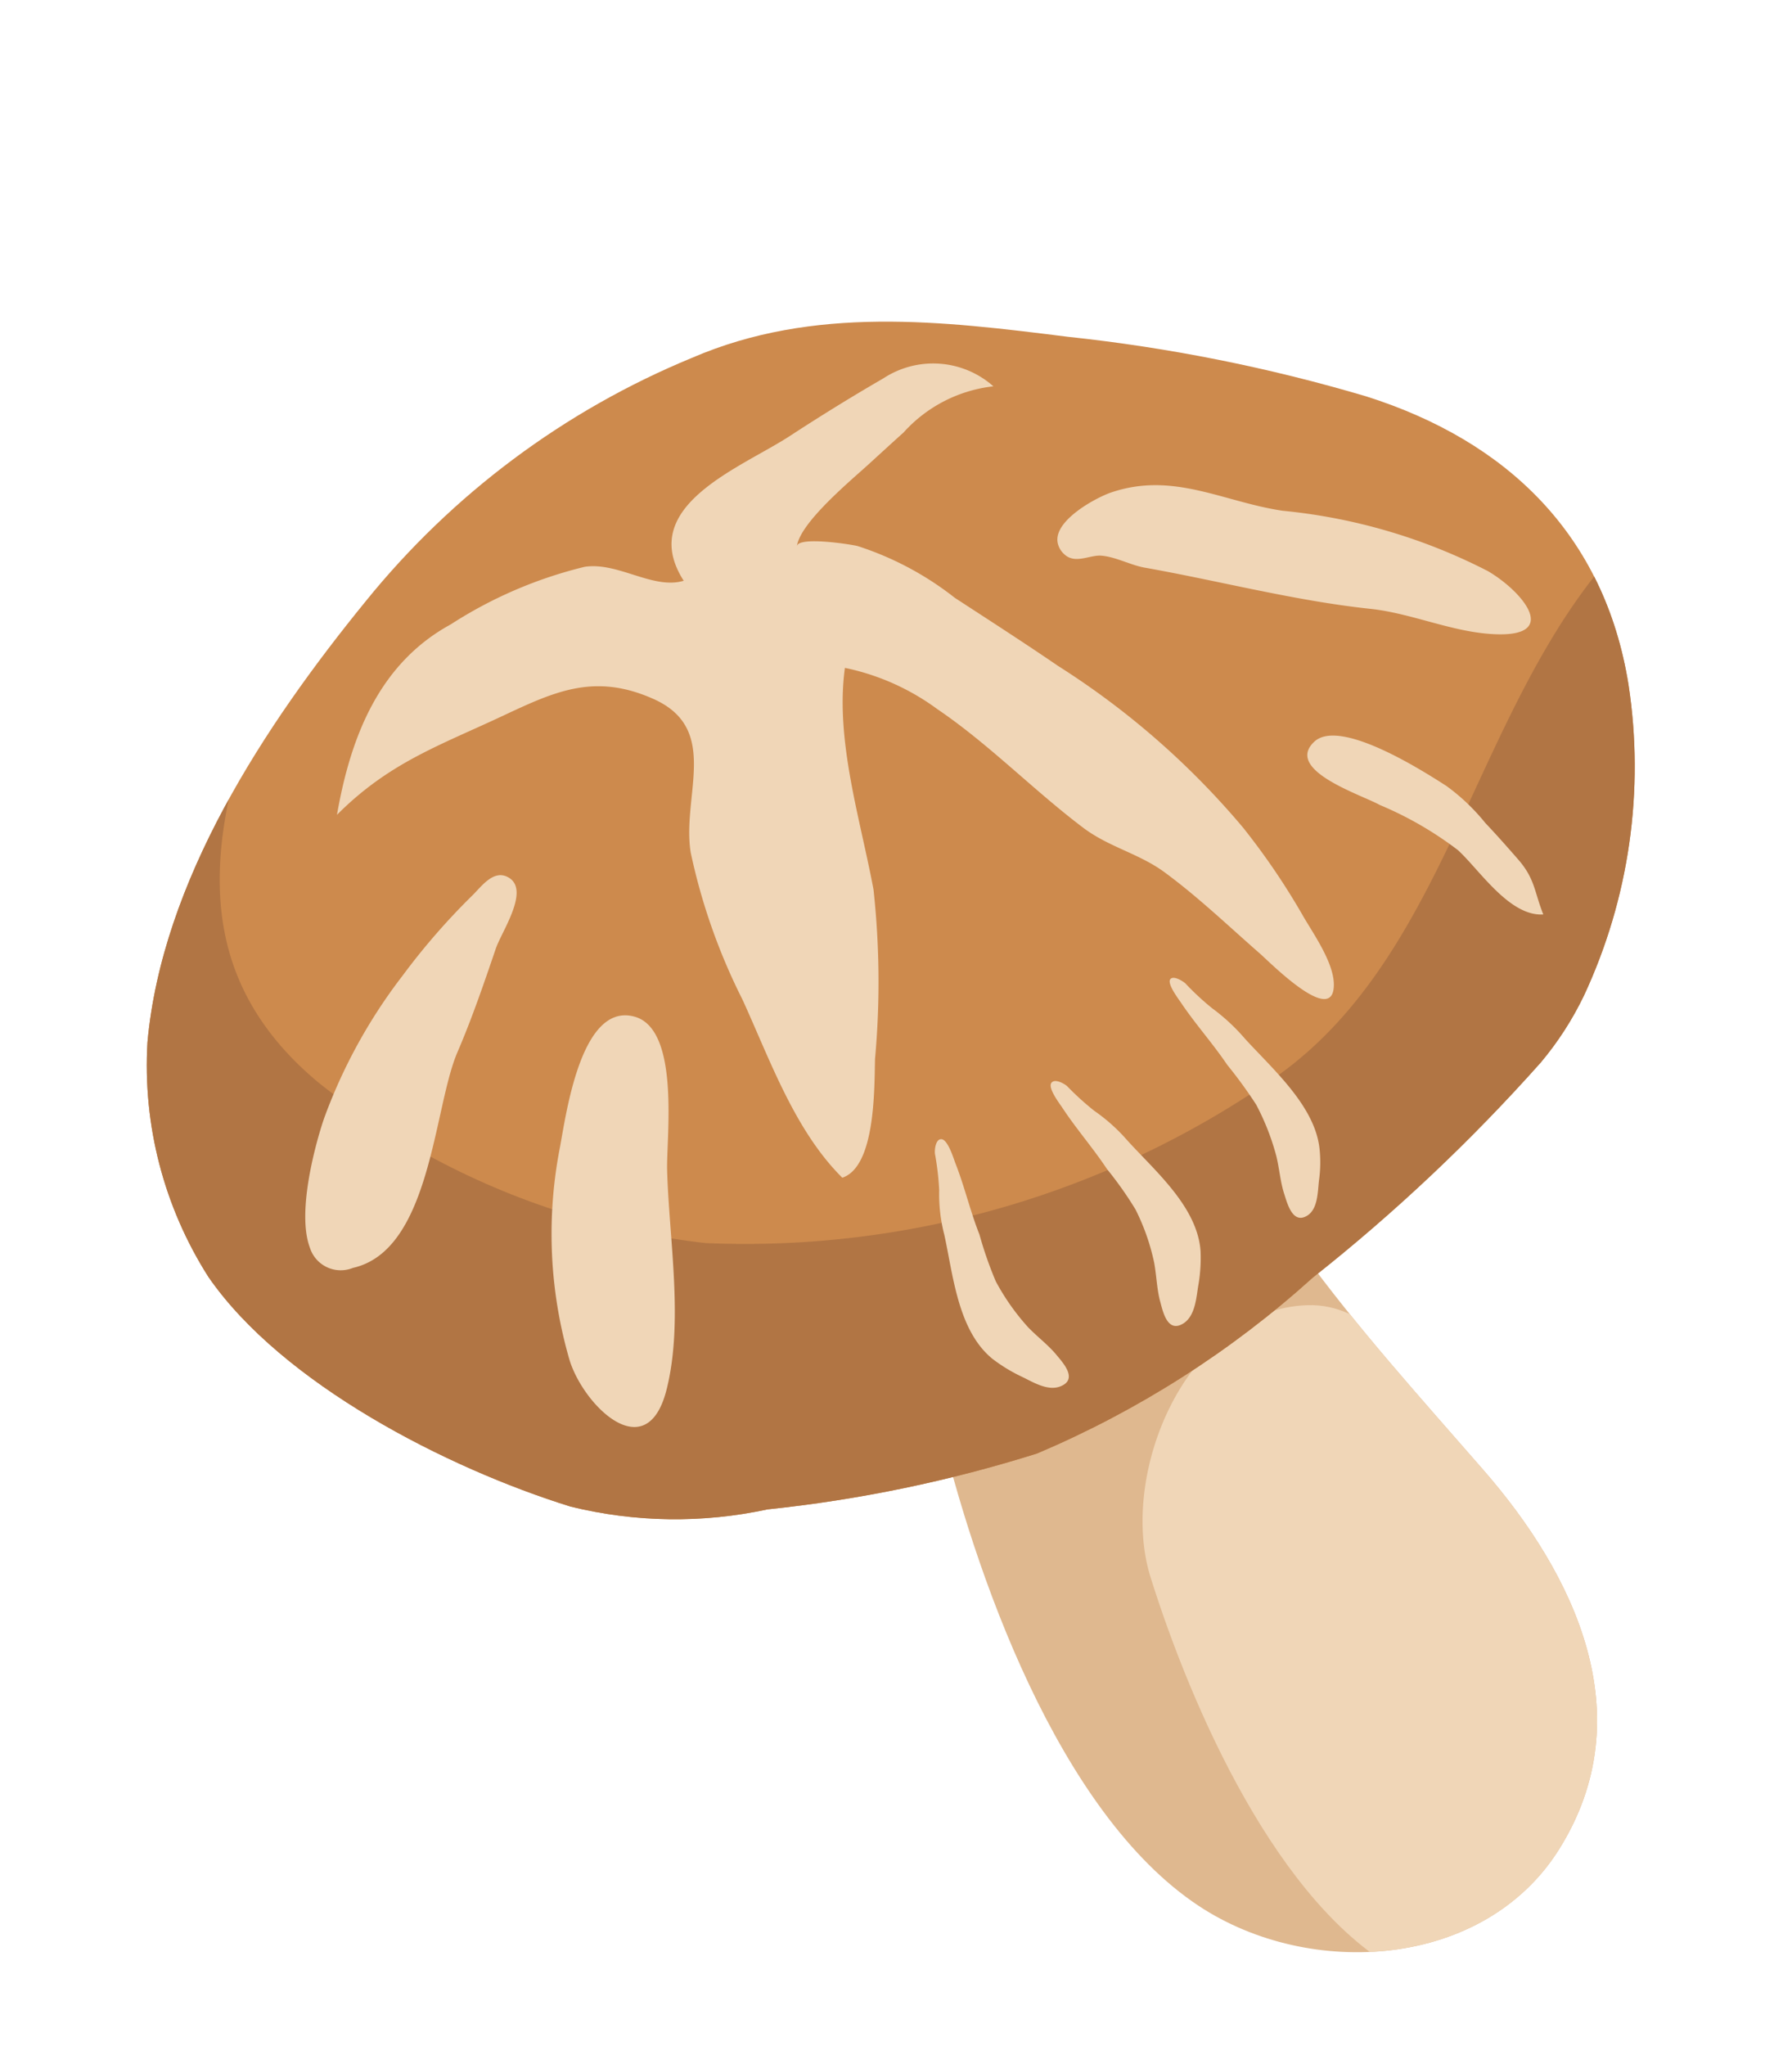
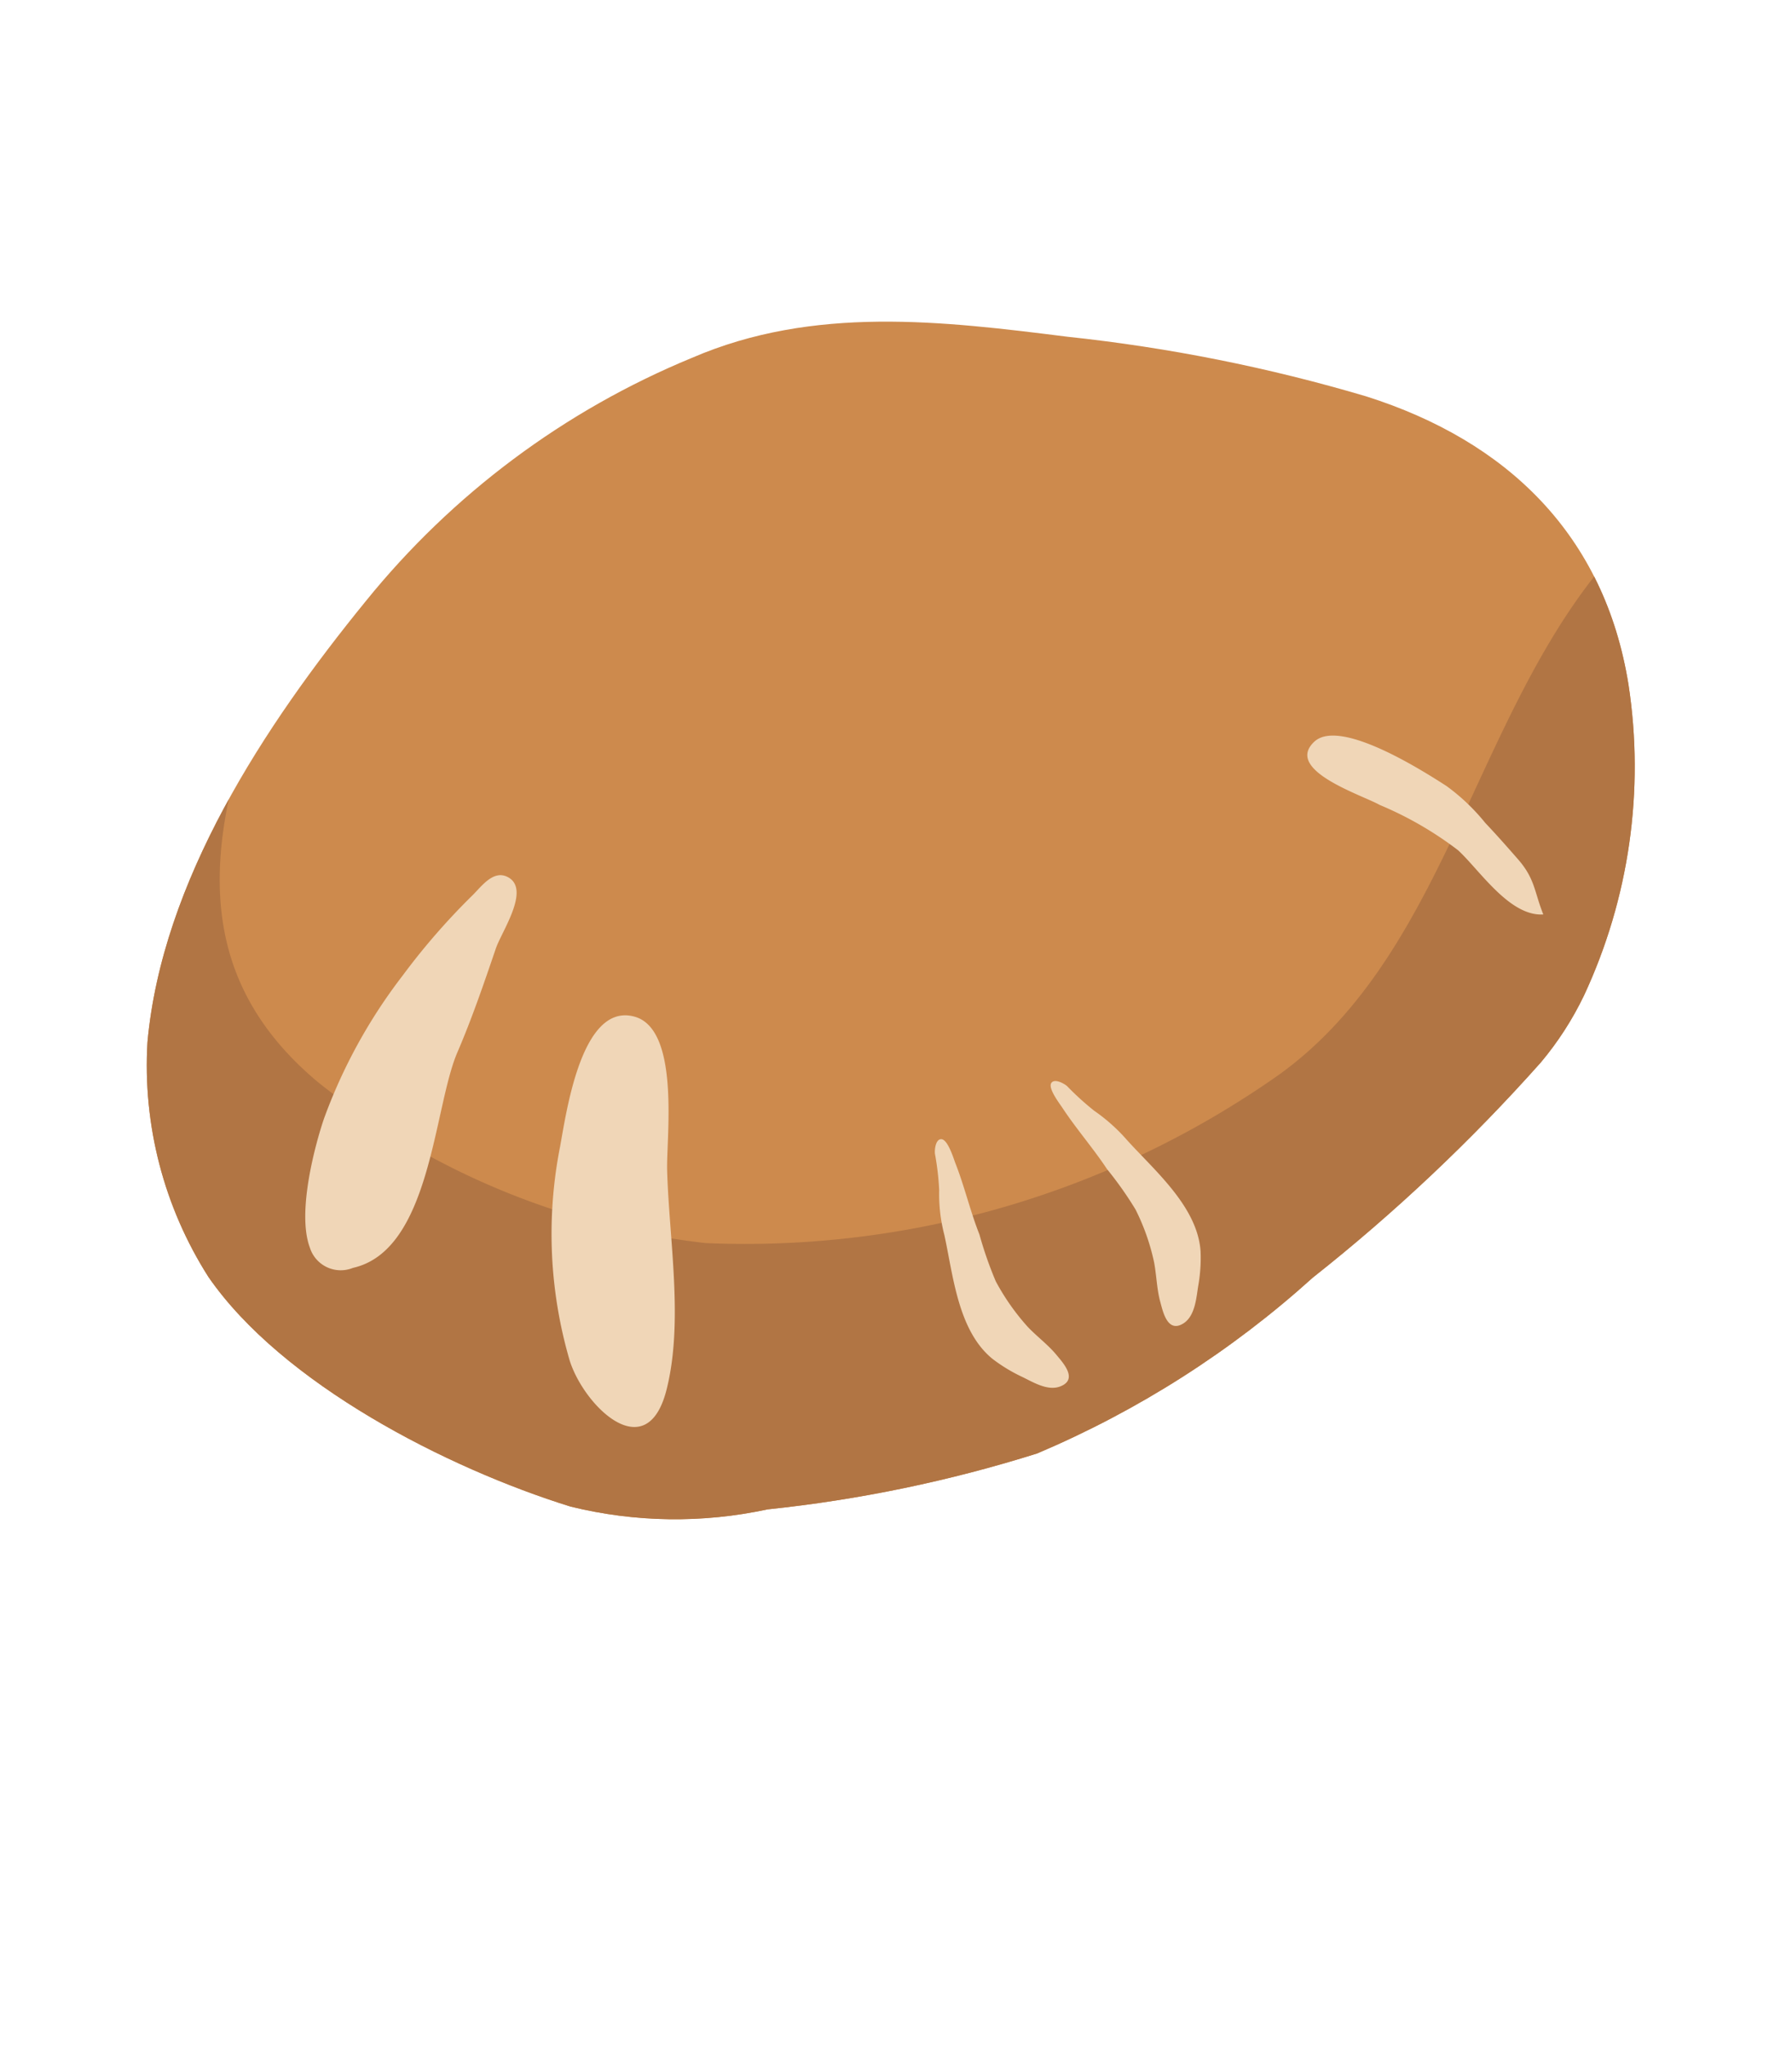
<svg xmlns="http://www.w3.org/2000/svg" width="54.91" height="62.674" viewBox="0 0 54.91 62.674">
  <defs>
    <clipPath id="clip-path">
-       <path id="パス_402" data-name="パス 402" d="M17.292,4.7c4.035,1.455,7.941,4.221,7.688,9.034-.227,4.319-4.738,7.2-8.813,6.881-5.144-.4-10.981-5.6-14.3-9.259C-.754,8.473-.874,2.156,3.185.313c2.016-.919,4.2.4,6,1.234C11.849,2.789,14.538,3.7,17.292,4.7Z" transform="translate(0 0)" fill="none" />
-     </clipPath>
+       </clipPath>
    <clipPath id="clip-path-2">
      <path id="パス_413" data-name="パス 413" d="M39.069,15.547a9.774,9.774,0,0,0,.163-2.435,16.59,16.59,0,0,0-3.422-8.985C32.948.478,28.95-.6,24.5.3a51.248,51.248,0,0,0-8.891,2.84C12.025,4.576,8.339,6.067,5.855,9.287A25.2,25.2,0,0,0,.727,20.654c-.87,4.846-1.3,10.521.7,15.052a12.055,12.055,0,0,0,5.118,5.381c3.561,1.765,9.222,1.581,13.116.772a13.4,13.4,0,0,0,5.316-2.848,42.113,42.113,0,0,0,6.4-5.507,30.167,30.167,0,0,0,4.774-8.8A55.033,55.033,0,0,0,39.069,15.547Z" transform="translate(0 0)" fill="none" />
    </clipPath>
  </defs>
  <g id="shitake_next-lt" transform="translate(20.581) rotate(29)">
    <g id="グループ_242" data-name="グループ 242" transform="translate(26.262 22.609)">
      <g id="グループ_241" data-name="グループ 241" transform="translate(0 0)" clip-path="url(#clip-path)">
        <path id="パス_400" data-name="パス 400" d="M17.292,4.7c4.035,1.455,7.941,4.221,7.688,9.034-.227,4.319-4.738,7.2-8.813,6.881-5.144-.4-10.981-5.6-14.3-9.259C-.754,8.473-.874,2.156,3.185.313c2.016-.919,4.2.4,6,1.234C11.849,2.789,14.538,3.7,17.292,4.7Z" transform="translate(0 0)" fill="#dfb88f" />
-         <path id="パス_401" data-name="パス 401" d="M14.176,3.069c3.453.932,6.905,3.007,7.107,7.179.173,3.739-3.3,6.582-6.687,6.623-4.276.061-9.532-3.955-12.574-6.848C-.38,7.744-1.01,2.31,2.178.4,3.763-.55,5.671.414,7.23,1,9.528,1.852,11.818,2.428,14.176,3.069Z" transform="translate(7.976 2.51)" fill="#f0d6b7" />
      </g>
    </g>
    <g id="グループ_244" data-name="グループ 244" transform="translate(0 0)">
      <g id="グループ_243" data-name="グループ 243" transform="translate(0)" clip-path="url(#clip-path-2)">
        <path id="パス_403" data-name="パス 403" d="M39.069,15.547a9.774,9.774,0,0,0,.163-2.435,16.59,16.59,0,0,0-3.422-8.985C32.948.478,28.95-.6,24.5.3a51.248,51.248,0,0,0-8.891,2.84C12.025,4.576,8.339,6.067,5.855,9.287A25.2,25.2,0,0,0,.727,20.654c-.87,4.846-1.3,10.521.7,15.052a12.055,12.055,0,0,0,5.118,5.381c3.561,1.765,9.222,1.581,13.116.772a13.4,13.4,0,0,0,5.316-2.848,42.113,42.113,0,0,0,6.4-5.507,30.167,30.167,0,0,0,4.774-8.8A55.033,55.033,0,0,0,39.069,15.547Z" transform="translate(0 0)" fill="#cd8a4d" />
        <path id="パス_404" data-name="パス 404" d="M3.967,24.258C4.68,29.1,6.043,33.329,11.385,34.35A23.282,23.282,0,0,0,24.154,32.9,28.409,28.409,0,0,0,37.034,19.841C39.85,13.819,36.6,6.627,38.43.208c.329-1.169,7.334,2.93,7.923,3.608,2.025,2.317,2.876,5.716,3.267,8.695.87,6.582-3.236,12.433-5.557,18.366-4.57,11.661-15.214,15.865-27.247,13.9-5.457-.891-12.039-1.561-15.161-6.783-2.153-3.6-2.67-9.638,1.31-12.2Z" transform="translate(-4.785 -0.106)" fill="#b17544" />
-         <path id="パス_405" data-name="パス 405" d="M6.506,9.9c-.682.7-2.037.466-2.858,1.095A13.371,13.371,0,0,0,.91,14.53C-.432,16.647-.1,19.041.689,21.321,1.31,19.147,2.4,17.954,3.668,16.2c1.03-1.422,1.814-2.509,3.775-2.684,2.259-.2,2.194,2.166,3.285,3.559A18.546,18.546,0,0,0,14.3,20.246c1.628,1.2,3.338,2.729,5.32,3.289.721-.784-.445-2.827-.885-3.665a26.129,26.129,0,0,0-2.558-4.519c-1.406-1.7-3.256-3.44-4.057-5.512A7.254,7.254,0,0,1,15.2,9.57c1.922.172,3.781.744,5.689,1.013.983.135,1.88-.143,2.842-.016,1.265.163,2.5.49,3.755.76.468.106,3.04.854,2.45-.249-.319-.6-1.307-1.071-1.855-1.4a21.475,21.475,0,0,0-2.919-1.475A24.611,24.611,0,0,0,17.8,6.62c-1.254-.118-2.517-.2-3.773-.29a9.565,9.565,0,0,0-3.375.057c-.194.049-1.736.613-1.626.907-.266-.7.486-2.6.723-3.31.147-.437.294-.878.447-1.32A4.35,4.35,0,0,1,11.919.091,2.783,2.783,0,0,0,8.849,1.517c-.564.94-1.119,1.929-1.642,2.917C6.375,6.015,4.109,8.606,6.506,9.9Z" transform="translate(2.44 5.478)" fill="#f0d6b7" />
-         <path id="パス_406" data-name="パス 406" d="M.178,5.681c-.545-.5.3-1.814.635-2.186C2.168,2,3.956,2.081,5.686,1.432A17.407,17.407,0,0,1,12.085,0c1.232.029,2.958.695,1.073,1.61-1.15.56-2.49.65-3.669,1.148C7.359,3.659,5.035,4.251,2.849,5c-.429.151-.958.143-1.369.335-.327.159-.572.633-1.026.5A.638.638,0,0,1,.178,5.681Z" transform="translate(18.273 3.173)" fill="#f0d6b7" />
        <path id="パス_407" data-name="パス 407" d="M4.236.051A6.238,6.238,0,0,1,5.83.464c.478.151.95.319,1.424.49.744.27.913.629,1.491,1.1-.874.56-2.368-.245-3.24-.454a10.815,10.815,0,0,0-2.772-.049C2.1,1.547-.356,2.045.044.824.383-.2,3.439,0,4.236.051Z" transform="translate(28.193 9.493)" fill="#f0d6b7" />
-         <path id="パス_408" data-name="パス 408" d="M.686.623c.688.347,1.418.6,2.11.952a14.111,14.111,0,0,1,1.369.637,7.418,7.418,0,0,1,1.3,1.075c.274.294.492.637.789.911.229.216.674.678.927.229.19-.335-.076-.8-.208-1.12a3.969,3.969,0,0,0-.466-.87C5.741,1.367,4.065,1.012,2.881.611A6.039,6.039,0,0,0,1.553.284,8.217,8.217,0,0,1,.464.015C.343-.01.01-.022,0,.137,0,.317.533.542.686.623Z" transform="translate(27.902 18.695)" fill="#f0d6b7" />
        <path id="パス_409" data-name="パス 409" d="M.67.665c.686.359,1.418.621,2.1.976A11.049,11.049,0,0,1,4.135,2.3,6.7,6.7,0,0,1,5.418,3.44c.262.315.474.686.762.977.225.233.66.723.934.216.2-.38-.045-.882-.168-1.23A4.879,4.879,0,0,0,6.5,2.455C5.763,1.311,4.078.976,2.9.575A5.476,5.476,0,0,0,1.561.269,8.612,8.612,0,0,1,.466.011C.346-.013.013-.013,0,.163-.016.355.521.588.67.665Z" transform="translate(26.255 23.208)" fill="#f0d6b7" />
        <path id="パス_410" data-name="パス 410" d="M.8.441C1.4.935,1.916,1.512,2.511,2A11.776,11.776,0,0,0,3.643,3.011a7.043,7.043,0,0,0,1.542.748c.392.122.813.176,1.191.327.306.118.925.331.562.776-.27.335-.831.294-1.2.319A4.953,4.953,0,0,1,4.7,5.136C3.352,4.891,2.4,3.464,1.573,2.529a4.961,4.961,0,0,1-.8-1.12A8.5,8.5,0,0,0,.121.5C.047.4-.084.09.076.012.251-.074.672.331.8.441Z" transform="translate(24.068 26.497)" fill="#f0d6b7" />
        <path id="パス_411" data-name="パス 411" d="M.773,4.638C.455,3.678-.82.442.818.029,2.25-.335,3.488,2.824,3.993,3.67,5.07,5.488,6.673,7.461,7.225,9.533c.639,2.394-1.957,1.679-3.024.67A13.8,13.8,0,0,1,.773,4.638Z" transform="translate(13.27 27.759)" fill="#f0d6b7" />
        <path id="パス_412" data-name="パス 412" d="M1.737,12.866C.844,12.106.332,9.941.2,9.2a16.324,16.324,0,0,1-.016-5,20.83,20.83,0,0,1,.684-3.2c.11-.384.182-1.013.7-1,.77.016.615,1.557.711,2.088.2,1.115.4,2.231.513,3.367.19,1.843,2.229,5.688.4,7.314A.991.991,0,0,1,1.737,12.866Z" transform="translate(7.092 25.929)" fill="#f0d6b7" />
      </g>
    </g>
  </g>
</svg>